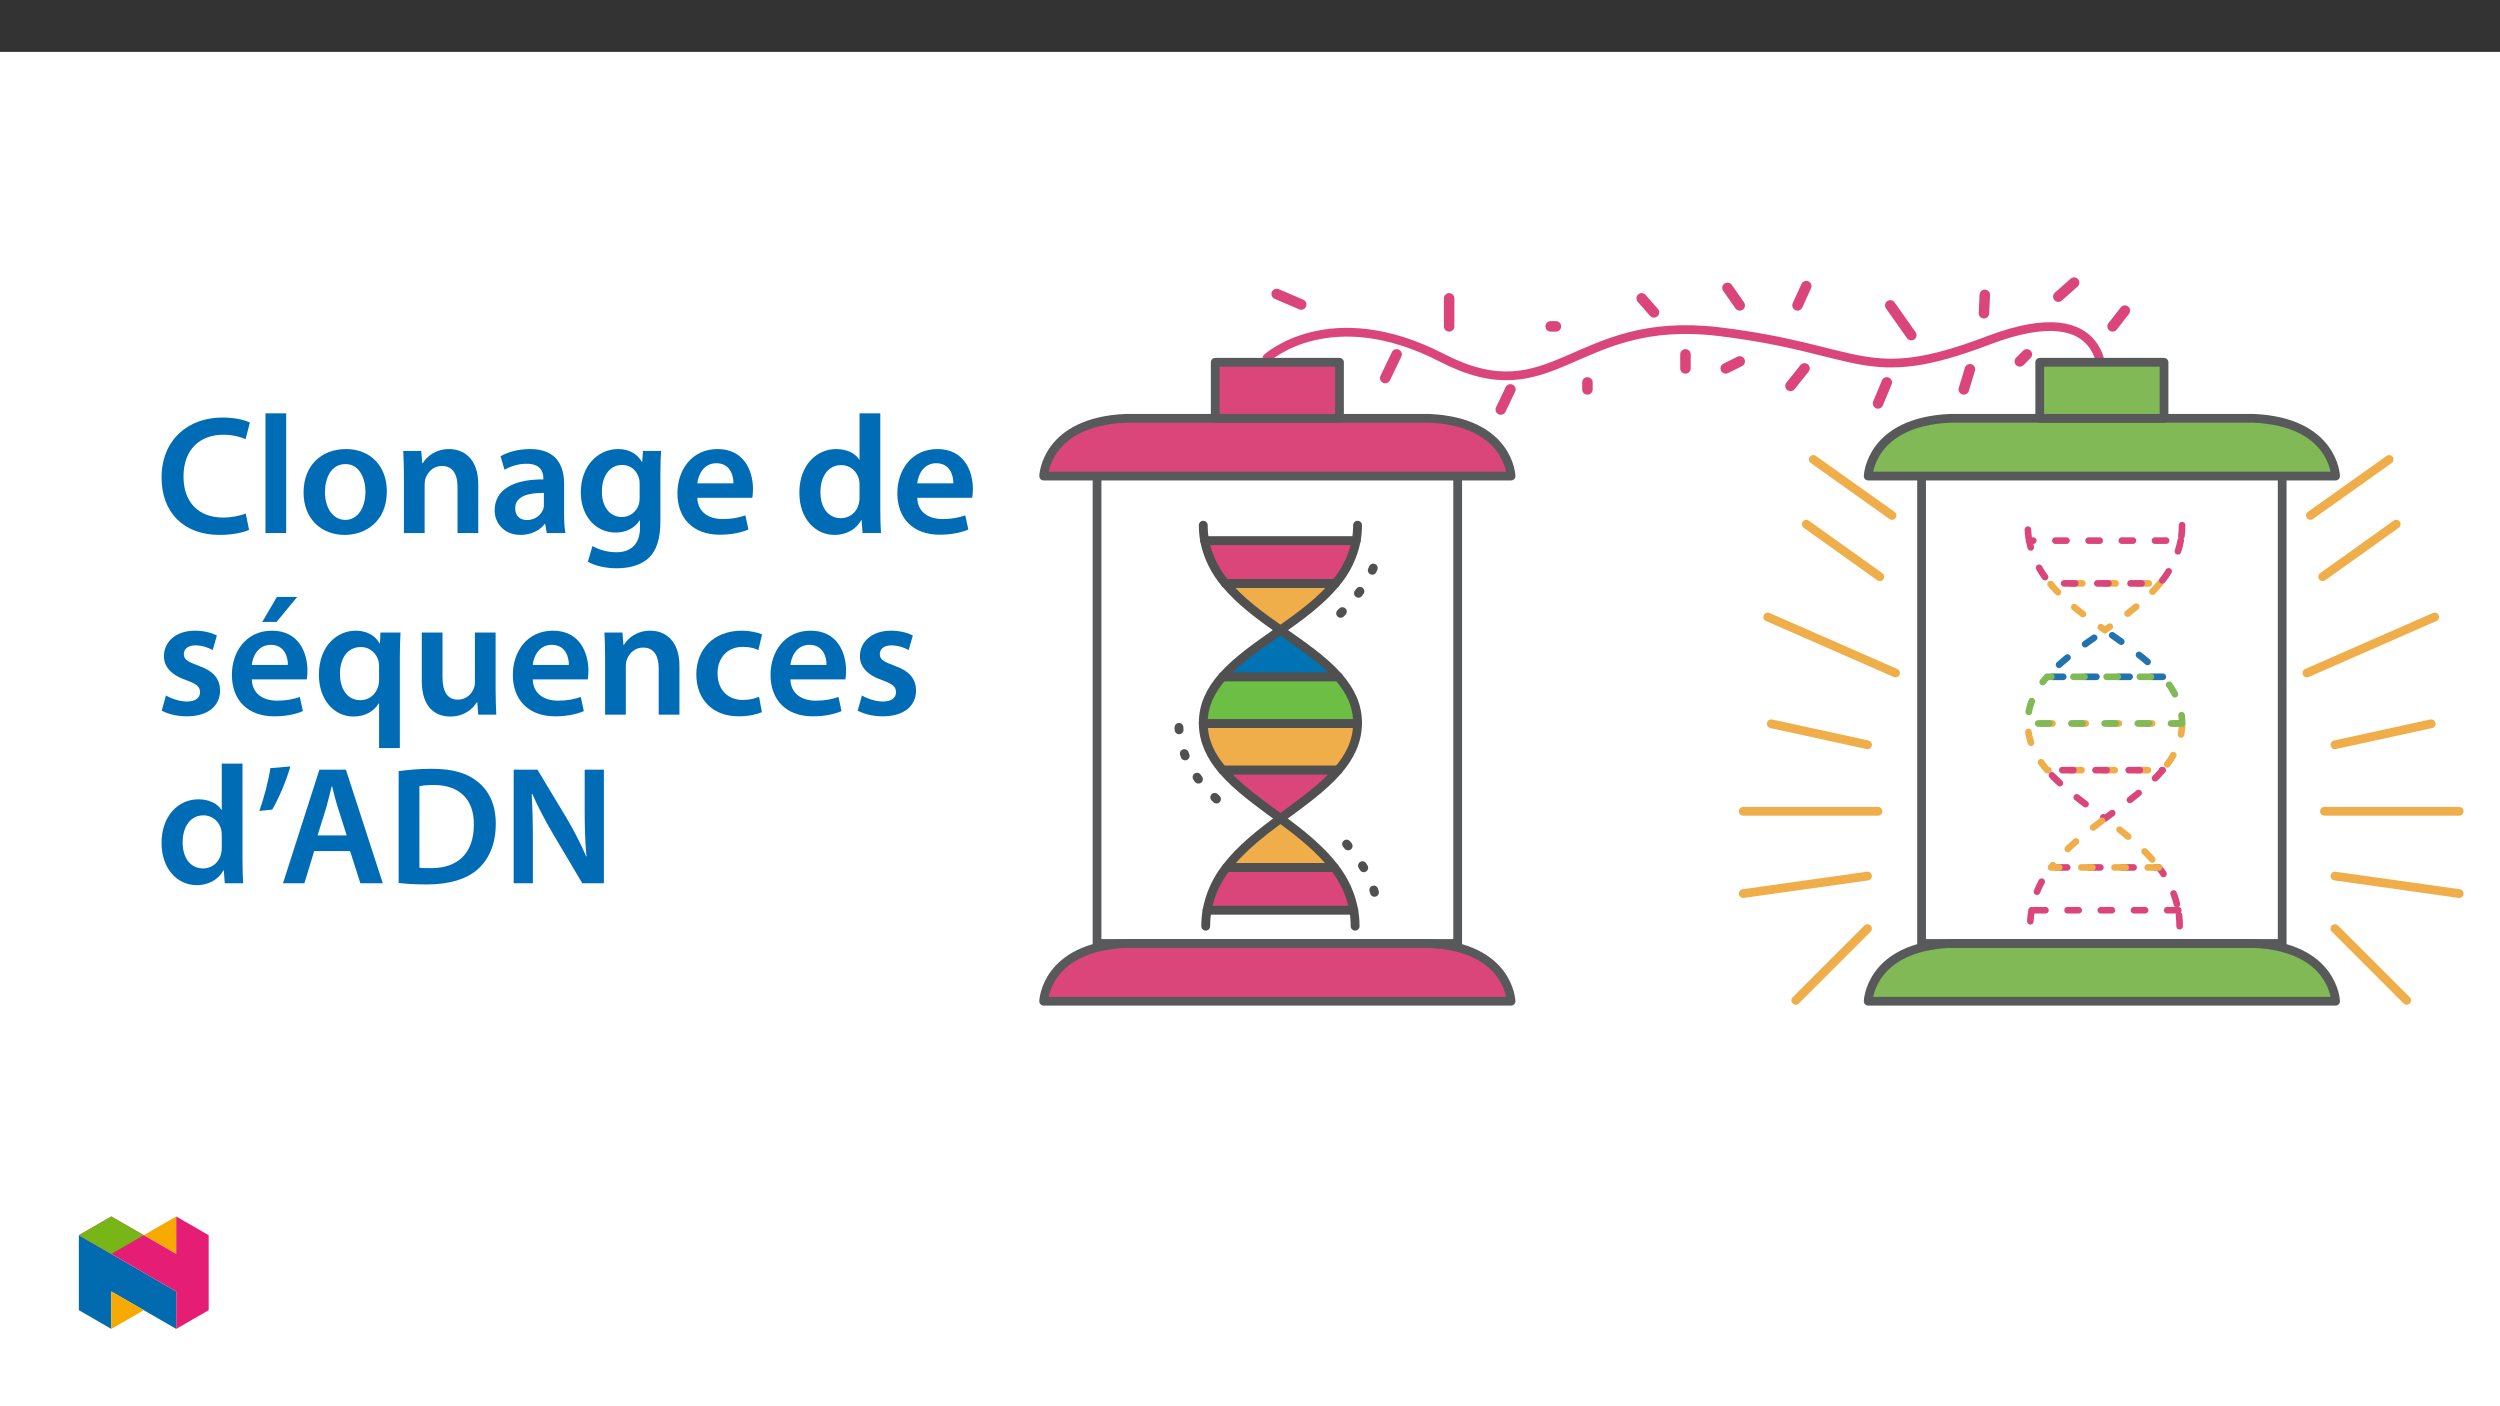
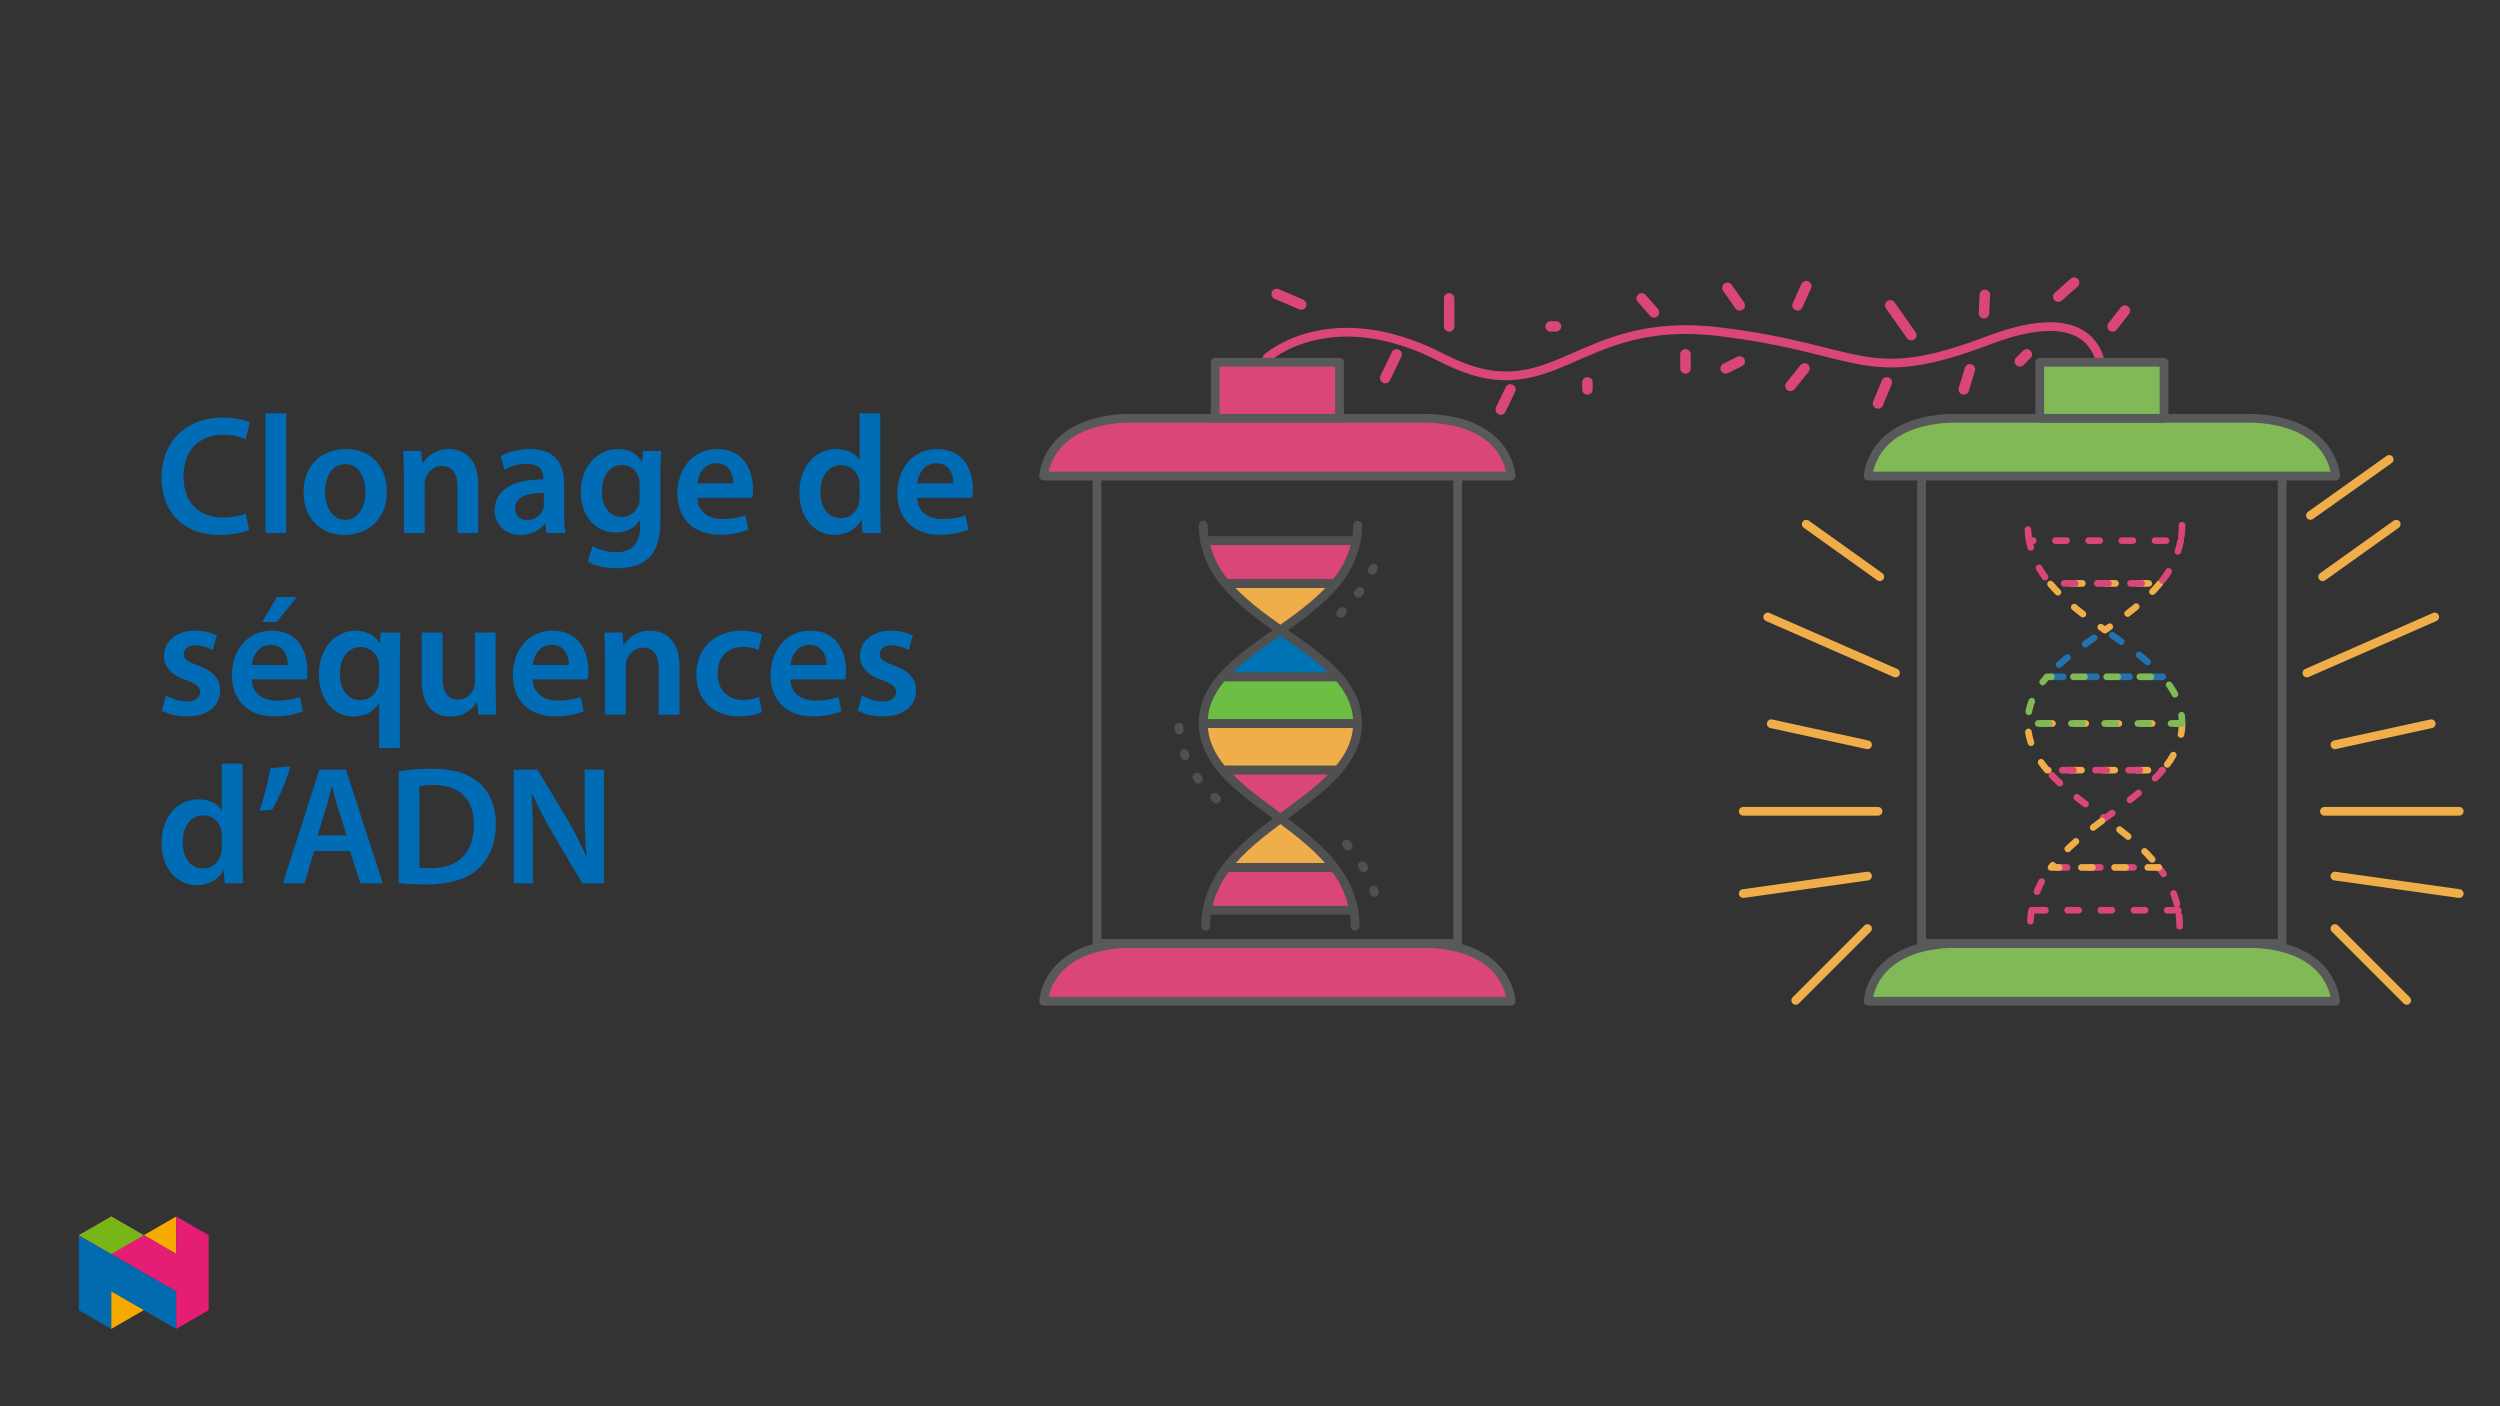
<svg xmlns="http://www.w3.org/2000/svg" xmlns:xlink="http://www.w3.org/1999/xlink" viewBox="0 0 960 540" version="1.1">
  <rect x="0" y="0" width="960" height="540" fill="#333333" stroke="none" />
  <defs>
    <g>
      <symbol overflow="visible" id="glyph0-0">
        <path style="stroke:none;" d="M 0 0 L 32.375 0 L 32.375 -45.328 L 0 -45.328 Z M 16.188 -25.578 L 5.188 -42.094 L 27.188 -42.094 Z M 18.125 -22.656 L 29.141 -39.172 L 29.141 -6.156 Z M 5.188 -3.234 L 16.188 -19.75 L 27.188 -3.234 Z M 3.234 -39.172 L 14.25 -22.656 L 3.234 -6.156 Z M 3.234 -39.172 " />
      </symbol>
      <symbol overflow="visible" id="glyph0-1">
        <path style="stroke:none;" d="M 34.578 -7.516 C 32.438 -6.609 29.078 -5.953 25.906 -5.953 C 16.25 -5.953 10.688 -12.047 10.688 -21.688 C 10.688 -32.188 17.094 -37.75 25.969 -37.75 C 29.531 -37.75 32.438 -36.969 34.516 -36.062 L 36.188 -42.406 C 34.578 -43.25 30.891 -44.359 25.641 -44.359 C 12.297 -44.359 2.266 -35.672 2.266 -21.297 C 2.266 -7.969 10.688 0.719 24.547 0.719 C 29.844 0.719 34 -0.328 35.875 -1.234 Z M 34.578 -7.516 " />
      </symbol>
      <symbol overflow="visible" id="glyph0-2">
        <path style="stroke:none;" d="M 4.281 0 L 12.234 0 L 12.234 -45.969 L 4.281 -45.969 Z M 4.281 0 " />
      </symbol>
      <symbol overflow="visible" id="glyph0-3">
        <path style="stroke:none;" d="M 18.578 -32.25 C 9.062 -32.25 2.266 -25.906 2.266 -15.547 C 2.266 -5.375 9.188 0.719 18.062 0.719 C 26.094 0.719 34.25 -4.469 34.25 -16.062 C 34.25 -25.641 27.969 -32.25 18.578 -32.25 Z M 18.391 -26.484 C 23.828 -26.484 26.031 -20.781 26.031 -15.859 C 26.031 -9.453 22.859 -5.047 18.328 -5.047 C 13.531 -5.047 10.484 -9.641 10.484 -15.734 C 10.484 -20.984 12.75 -26.484 18.391 -26.484 Z M 18.391 -26.484 " />
      </symbol>
      <symbol overflow="visible" id="glyph0-4">
        <path style="stroke:none;" d="M 4.281 0 L 12.234 0 L 12.234 -18.578 C 12.234 -19.484 12.375 -20.469 12.625 -21.109 C 13.469 -23.5 15.672 -25.766 18.844 -25.766 C 23.188 -25.766 24.859 -22.344 24.859 -17.812 L 24.859 0 L 32.828 0 L 32.828 -18.719 C 32.828 -28.688 27.125 -32.25 21.625 -32.25 C 16.375 -32.25 12.953 -29.266 11.531 -26.812 L 11.328 -26.812 L 10.938 -31.531 L 4.016 -31.531 C 4.141 -28.812 4.281 -25.766 4.281 -22.141 Z M 4.281 0 " />
      </symbol>
      <symbol overflow="visible" id="glyph0-5">
        <path style="stroke:none;" d="M 28.75 -18.906 C 28.75 -25.828 25.828 -32.25 15.734 -32.25 C 10.75 -32.25 6.672 -30.891 4.344 -29.469 L 5.891 -24.281 C 8.031 -25.641 11.266 -26.609 14.375 -26.609 C 19.938 -26.609 20.781 -23.188 20.781 -21.109 L 20.781 -20.594 C 9.125 -20.656 2.078 -16.578 2.078 -8.672 C 2.078 -3.891 5.641 0.719 11.984 0.719 C 16.125 0.719 19.422 -1.031 21.297 -3.5 L 21.5 -3.5 L 22.078 0 L 29.266 0 C 28.875 -1.938 28.75 -4.734 28.75 -7.578 Z M 20.984 -11.078 C 20.984 -10.484 20.984 -9.906 20.781 -9.328 C 20 -7.062 17.734 -4.984 14.5 -4.984 C 11.984 -4.984 9.969 -6.406 9.969 -9.516 C 9.969 -14.312 15.344 -15.469 20.984 -15.406 Z M 20.984 -11.078 " />
      </symbol>
      <symbol overflow="visible" id="glyph0-6">
        <path style="stroke:none;" d="M 32.828 -22.469 C 32.828 -26.812 32.953 -29.391 33.094 -31.531 L 26.156 -31.531 L 25.828 -27.328 L 25.703 -27.328 C 24.219 -29.922 21.438 -32.25 16.578 -32.25 C 9 -32.25 2.266 -25.969 2.266 -15.609 C 2.266 -6.672 7.828 -0.188 15.672 -0.188 C 19.875 -0.188 23.047 -2.078 24.859 -4.859 L 25 -4.859 L 25 -2.141 C 25 4.656 21.109 7.375 15.922 7.375 C 12.109 7.375 8.734 6.156 6.734 4.984 L 4.984 11 C 7.703 12.625 11.984 13.531 16 13.531 C 20.328 13.531 24.922 12.625 28.172 9.719 C 31.469 6.734 32.828 2 32.828 -4.594 Z M 24.859 -13.797 C 24.859 -12.891 24.797 -11.781 24.547 -11 C 23.641 -8.094 21.047 -6.156 18.062 -6.156 C 13.078 -6.156 10.359 -10.484 10.359 -15.859 C 10.359 -22.281 13.656 -26.156 18.125 -26.156 C 21.5 -26.156 23.766 -23.953 24.609 -21.047 C 24.797 -20.391 24.859 -19.688 24.859 -18.906 Z M 24.859 -13.797 " />
      </symbol>
      <symbol overflow="visible" id="glyph0-7">
        <path style="stroke:none;" d="M 31.016 -13.531 C 31.141 -14.25 31.281 -15.406 31.281 -16.906 C 31.281 -23.828 27.906 -32.25 17.672 -32.25 C 7.578 -32.25 2.266 -24.016 2.266 -15.281 C 2.266 -5.641 8.281 0.641 18.516 0.641 C 23.047 0.641 26.812 -0.188 29.531 -1.359 L 28.359 -6.797 C 25.906 -5.953 23.312 -5.375 19.625 -5.375 C 14.5 -5.375 10.094 -7.828 9.906 -13.531 Z M 9.906 -19.094 C 10.234 -22.344 12.297 -26.812 17.219 -26.812 C 22.531 -26.812 23.828 -22.016 23.766 -19.094 Z M 9.906 -19.094 " />
      </symbol>
      <symbol overflow="visible" id="glyph0-8">
        <path style="stroke:none;" d="M 25.375 -45.969 L 25.375 -28.172 L 25.25 -28.172 C 23.828 -30.5 20.719 -32.25 16.375 -32.25 C 8.812 -32.25 2.203 -25.969 2.266 -15.406 C 2.266 -5.703 8.219 0.719 15.797 0.719 C 20.328 0.719 24.156 -1.484 26.031 -4.984 L 26.156 -4.984 L 26.547 0 L 33.609 0 C 33.469 -2.141 33.344 -5.641 33.344 -8.875 L 33.344 -45.969 Z M 25.375 -13.656 C 25.375 -12.828 25.312 -12.047 25.125 -11.328 C 24.344 -7.906 21.5 -5.703 18.266 -5.703 C 13.203 -5.703 10.359 -9.906 10.359 -15.734 C 10.359 -21.562 13.203 -26.094 18.328 -26.094 C 21.953 -26.094 24.469 -23.562 25.188 -20.531 C 25.312 -19.875 25.375 -19.031 25.375 -18.391 Z M 25.375 -13.656 " />
      </symbol>
      <symbol overflow="visible" id="glyph0-9">
        <path style="stroke:none;" d="M 2.328 -1.547 C 4.656 -0.266 8.094 0.641 11.906 0.641 C 20.266 0.641 24.734 -3.5 24.734 -9.266 C 24.672 -13.922 22.078 -16.828 16.312 -18.844 C 12.297 -20.328 10.812 -21.234 10.812 -23.25 C 10.812 -25.188 12.375 -26.609 15.219 -26.609 C 18 -26.609 20.594 -25.578 21.891 -24.797 L 23.5 -30.375 C 21.625 -31.406 18.578 -32.25 15.094 -32.25 C 7.766 -32.25 3.172 -27.969 3.172 -22.406 C 3.172 -18.641 5.703 -15.281 11.844 -13.203 C 15.734 -11.781 17.031 -10.75 17.031 -8.609 C 17.031 -6.547 15.469 -5.047 11.984 -5.047 C 9.125 -5.047 5.703 -6.281 3.953 -7.375 Z M 2.328 -1.547 " />
      </symbol>
      <symbol overflow="visible" id="glyph0-10">
        <path style="stroke:none;" d="M 31.016 -13.531 C 31.141 -14.25 31.281 -15.406 31.281 -16.906 C 31.281 -23.828 27.906 -32.25 17.672 -32.25 C 7.578 -32.25 2.266 -24.016 2.266 -15.281 C 2.266 -5.641 8.281 0.641 18.516 0.641 C 23.047 0.641 26.812 -0.188 29.531 -1.359 L 28.359 -6.797 C 25.906 -5.953 23.312 -5.375 19.625 -5.375 C 14.5 -5.375 10.094 -7.828 9.906 -13.531 Z M 9.906 -19.094 C 10.234 -22.344 12.297 -26.812 17.219 -26.812 C 22.531 -26.812 23.828 -22.016 23.766 -19.094 Z M 19.547 -45.203 L 13.922 -35.609 L 19.422 -35.609 L 27.328 -45.203 Z M 19.547 -45.203 " />
      </symbol>
      <symbol overflow="visible" id="glyph0-11">
        <path style="stroke:none;" d="M 25.375 12.828 L 33.344 12.828 L 33.344 -22.406 C 33.344 -25.703 33.469 -28.688 33.609 -31.531 L 25.906 -31.531 L 25.703 -27.328 L 25.578 -27.391 C 23.891 -30.297 20.781 -32.25 16.375 -32.25 C 9.641 -32.25 2.266 -26.812 2.266 -15.281 C 2.266 -5.438 8.359 0.719 15.469 0.719 C 20.078 0.719 23.375 -1.297 25.25 -4.344 L 25.375 -4.344 Z M 25.375 -13.281 C 25.375 -12.5 25.25 -11.531 25 -10.812 C 24.094 -7.641 21.438 -5.562 18.188 -5.562 C 13.141 -5.562 10.359 -9.906 10.359 -15.672 C 10.359 -21.625 13.203 -25.969 18.391 -25.969 C 21.953 -25.969 24.469 -23.438 25.188 -20.469 C 25.312 -19.875 25.375 -19.172 25.375 -18.516 Z M 25.375 -13.281 " />
      </symbol>
      <symbol overflow="visible" id="glyph0-12">
        <path style="stroke:none;" d="M 32.5 -31.531 L 24.547 -31.531 L 24.547 -12.5 C 24.547 -11.594 24.406 -10.688 24.094 -10.031 C 23.312 -7.969 21.234 -5.766 18 -5.766 C 13.797 -5.766 12.109 -9.125 12.109 -14.375 L 12.109 -31.531 L 4.141 -31.531 L 4.141 -13.016 C 4.141 -2.719 9.391 0.719 15.094 0.719 C 20.781 0.719 23.891 -2.531 25.25 -4.734 L 25.453 -4.734 L 25.828 0 L 32.766 0 C 32.641 -2.594 32.5 -5.703 32.5 -9.453 Z M 32.5 -31.531 " />
      </symbol>
      <symbol overflow="visible" id="glyph0-13">
        <path style="stroke:none;" d="M 26.359 -6.859 C 24.797 -6.219 22.797 -5.641 20.078 -5.641 C 14.641 -5.641 10.422 -9.328 10.422 -15.797 C 10.359 -21.562 13.984 -26.031 20.078 -26.031 C 22.922 -26.031 24.797 -25.453 26.094 -24.797 L 27.516 -30.828 C 25.703 -31.594 22.734 -32.25 19.812 -32.25 C 8.734 -32.25 2.266 -24.922 2.266 -15.469 C 2.266 -5.703 8.672 0.641 18.516 0.641 C 22.469 0.641 25.766 -0.188 27.453 -0.969 Z M 26.359 -6.859 " />
      </symbol>
      <symbol overflow="visible" id="glyph0-14">
        <path style="stroke:none;" d="M 6.094 -44.219 C 5.312 -38.984 3.562 -32.562 1.875 -27.781 L 6.797 -28.297 C 9.188 -32.312 12.047 -38.922 13.797 -44.875 Z M 6.094 -44.219 " />
      </symbol>
      <symbol overflow="visible" id="glyph0-15">
        <path style="stroke:none;" d="M 27.125 -12.375 L 31.078 0 L 39.688 0 L 25.516 -43.641 L 15.344 -43.641 L 1.359 0 L 9.578 0 L 13.344 -12.375 Z M 14.641 -18.391 L 18 -29.141 C 18.719 -31.734 19.422 -34.766 20.078 -37.297 L 20.203 -37.297 C 20.844 -34.766 21.562 -31.797 22.406 -29.141 L 25.828 -18.391 Z M 14.641 -18.391 " />
      </symbol>
      <symbol overflow="visible" id="glyph0-16">
        <path style="stroke:none;" d="M 4.594 -0.125 C 7.25 0.188 10.75 0.453 15.344 0.453 C 23.828 0.453 30.75 -1.547 35.094 -5.5 C 39.234 -9.266 41.891 -15.016 41.891 -22.859 C 41.891 -30.234 39.297 -35.484 35.031 -38.922 C 31.016 -42.281 25.453 -43.969 17.281 -43.969 C 12.562 -43.969 8.156 -43.578 4.594 -43.062 Z M 12.562 -37.297 C 13.734 -37.562 15.469 -37.75 18 -37.75 C 27.969 -37.75 33.547 -32.188 33.469 -22.594 C 33.469 -11.531 27.328 -5.766 16.969 -5.828 C 15.344 -5.828 13.656 -5.828 12.562 -6.016 Z M 12.562 -37.297 " />
      </symbol>
      <symbol overflow="visible" id="glyph0-17">
        <path style="stroke:none;" d="M 11.906 0 L 11.906 -15.609 C 11.906 -22.797 11.781 -28.562 11.453 -34.188 L 11.719 -34.25 C 13.859 -29.328 16.703 -24.016 19.484 -19.234 L 30.891 0 L 39.172 0 L 39.172 -43.641 L 31.797 -43.641 L 31.797 -28.422 C 31.797 -21.75 31.922 -16.125 32.5 -10.297 L 32.375 -10.297 C 30.375 -15.016 27.781 -20.078 24.922 -24.922 L 13.656 -43.641 L 4.531 -43.641 L 4.531 0 Z M 11.906 0 " />
      </symbol>
    </g>
    <clipPath id="clip1">
      <path d="M 399.086 360 L 582 360 L 582 386.152 L 399.086 386.152 Z M 399.086 360 " />
    </clipPath>
    <clipPath id="clip2">
      <path d="M 715 360 L 899 360 L 899 386.152 L 715 386.152 Z M 715 360 " />
    </clipPath>
    <clipPath id="clip3">
      <path d="M 890 309 L 946.02 309 L 946.02 314 L 890 314 Z M 890 309 " />
    </clipPath>
    <clipPath id="clip4">
      <path d="M 894 334 L 946.02 334 L 946.02 345 L 894 345 Z M 894 334 " />
    </clipPath>
    <clipPath id="clip5">
      <path d="M 399.086 158 L 582 158 L 582 185 L 399.086 185 Z M 399.086 158 " />
    </clipPath>
    <clipPath id="clip6">
      <path d="M 788 106.512 L 799 106.512 L 799 116 L 788 116 Z M 788 106.512 " />
    </clipPath>
    <clipPath id="clip7">
      <path d="M 30.277 474 L 68 474 L 68 510.301 L 30.277 510.301 Z M 30.277 474 " />
    </clipPath>
    <clipPath id="clip8">
      <path d="M 42 495 L 56 495 L 56 510.301 L 42 510.301 Z M 42 495 " />
    </clipPath>
    <clipPath id="clip9">
      <path d="M 55 467.125 L 68 467.125 L 68 482 L 55 482 Z M 55 467.125 " />
    </clipPath>
    <clipPath id="clip10">
      <path d="M 30.277 467.125 L 80.133 467.125 L 80.133 510.301 L 30.277 510.301 Z M 30.277 467.125 " />
    </clipPath>
    <clipPath id="clip11">
      <path d="M 30.277 467.125 L 56 467.125 L 56 482 L 30.277 482 Z M 30.277 467.125 " />
    </clipPath>
  </defs>
  <g id="surface1">
-     <path style=" stroke:none;fill-rule:nonzero;fill:rgb(100%,100%,100%);fill-opacity:1;" d="M 0 559.926 L 960 559.926 L 960 19.926 L 0 19.926 Z M 0 559.926 " />
    <path style=" stroke:none;fill-rule:nonzero;fill:rgb(85.5%,27.499%,47.8%);fill-opacity:1;" d="M 580.246 384.473 C 580.246 384.473 579.574 363.633 548.652 362.289 L 432.359 362.289 C 401.438 363.633 400.766 384.473 400.766 384.473 Z M 580.246 384.473 " />
    <g clip-path="url(#clip1)" clip-rule="nonzero">
      <path style="fill:none;stroke-width:3.954;stroke-linecap:round;stroke-linejoin:round;stroke:rgb(34.499%,34.9%,35.699%);stroke-opacity:1;stroke-miterlimit:4;" d="M -0.001 0.001 C -0.001 0.001 -0.792 24.518 -37.171 26.099 L -173.986 26.099 C -210.364 24.518 -211.155 0.001 -211.155 0.001 Z M -0.001 0.001 " transform="matrix(0.85,0,0,-0.85,580.247,384.473)" />
    </g>
    <path style="fill:none;stroke-width:3.954;stroke-linecap:butt;stroke-linejoin:miter;stroke:rgb(34.499%,34.9%,35.699%);stroke-opacity:1;stroke-miterlimit:10;" d="M 26.096 246.348 L 189.014 246.348 L 189.014 28.076 L 26.096 28.076 Z M 26.096 246.348 " transform="matrix(0.85,0,0,-0.85,399.084,386.154)" />
    <path style=" stroke:none;fill-rule:nonzero;fill:rgb(50.2%,72.499%,33.699%);fill-opacity:1;" d="M 896.863 384.473 C 896.863 384.473 896.191 363.633 865.27 362.289 L 748.977 362.289 C 718.055 363.633 717.383 384.473 717.383 384.473 Z M 896.863 384.473 " />
    <g clip-path="url(#clip2)" clip-rule="nonzero">
      <path style="fill:none;stroke-width:3.954;stroke-linecap:round;stroke-linejoin:round;stroke:rgb(34.499%,34.9%,35.699%);stroke-opacity:1;stroke-miterlimit:4;" d="M -0.001 0.001 C -0.001 0.001 -0.791 24.518 -37.17 26.099 L -173.985 26.099 C -210.364 24.518 -211.154 0.001 -211.154 0.001 Z M -0.001 0.001 " transform="matrix(0.85,0,0,-0.85,896.864,384.473)" />
    </g>
    <path style="fill:none;stroke-width:3.954;stroke-linecap:butt;stroke-linejoin:miter;stroke:rgb(34.499%,34.9%,35.699%);stroke-opacity:1;stroke-miterlimit:10;" d="M 398.587 246.348 L 561.5 246.348 L 561.5 28.076 L 398.587 28.076 Z M 398.587 246.348 " transform="matrix(0.85,0,0,-0.85,399.084,386.154)" />
-     <path style="fill:none;stroke-width:3.954;stroke-linecap:round;stroke-linejoin:round;stroke:rgb(93.7%,68.199%,28.6%);stroke-opacity:1;stroke-miterlimit:4;" d="M -0.001 -0.002 L -35.589 25.306 " transform="matrix(0.85,0,0,-0.85,726.54,197.932)" />
    <path style="fill:none;stroke-width:3.954;stroke-linecap:round;stroke-linejoin:round;stroke:rgb(93.7%,68.199%,28.6%);stroke-opacity:1;stroke-miterlimit:4;" d="M 0.002 -0.001 L -33.215 23.726 " transform="matrix(0.85,0,0,-0.85,721.835,221.46)" />
    <path style="fill:none;stroke-width:3.954;stroke-linecap:round;stroke-linejoin:round;stroke:rgb(93.7%,68.199%,28.6%);stroke-opacity:1;stroke-miterlimit:4;" d="M -0.002 0.002 L -57.731 25.306 " transform="matrix(0.85,0,0,-0.85,727.884,258.432)" />
    <path style="fill:none;stroke-width:3.954;stroke-linecap:round;stroke-linejoin:round;stroke:rgb(93.7%,68.199%,28.6%);stroke-opacity:1;stroke-miterlimit:4;" d="M -0 0.002 L -43.497 9.491 " transform="matrix(0.85,0,0,-0.85,717.129,285.993)" />
    <path style="fill:none;stroke-width:3.954;stroke-linecap:round;stroke-linejoin:round;stroke:rgb(93.7%,68.199%,28.6%);stroke-opacity:1;stroke-miterlimit:4;" d="M 0.002 -0.002 L -60.894 -0.002 " transform="matrix(0.85,0,0,-0.85,721.162,311.538)" />
    <path style="fill:none;stroke-width:3.954;stroke-linecap:round;stroke-linejoin:round;stroke:rgb(93.7%,68.199%,28.6%);stroke-opacity:1;stroke-miterlimit:4;" d="M -0 -0 L -56.149 -7.909 " transform="matrix(0.85,0,0,-0.85,717.129,336.41)" />
    <path style="fill:none;stroke-width:3.954;stroke-linecap:round;stroke-linejoin:round;stroke:rgb(93.7%,68.199%,28.6%);stroke-opacity:1;stroke-miterlimit:4;" d="M -0 -0.002 L -32.426 -32.424 " transform="matrix(0.85,0,0,-0.85,717.129,356.577)" />
    <path style="fill:none;stroke-width:3.954;stroke-linecap:round;stroke-linejoin:round;stroke:rgb(93.7%,68.199%,28.6%);stroke-opacity:1;stroke-miterlimit:4;" d="M -0.002 -0.002 L 35.586 25.306 " transform="matrix(0.85,0,0,-0.85,887.201,197.932)" />
    <path style="fill:none;stroke-width:3.954;stroke-linecap:round;stroke-linejoin:round;stroke:rgb(93.7%,68.199%,28.6%);stroke-opacity:1;stroke-miterlimit:4;" d="M 0 -0.001 L 33.217 23.726 " transform="matrix(0.85,0,0,-0.85,891.906,221.46)" />
    <path style="fill:none;stroke-width:3.954;stroke-linecap:round;stroke-linejoin:round;stroke:rgb(93.7%,68.199%,28.6%);stroke-opacity:1;stroke-miterlimit:4;" d="M -0.001 0.002 L 57.733 25.306 " transform="matrix(0.85,0,0,-0.85,885.856,258.432)" />
    <path style="fill:none;stroke-width:3.954;stroke-linecap:round;stroke-linejoin:round;stroke:rgb(93.7%,68.199%,28.6%);stroke-opacity:1;stroke-miterlimit:4;" d="M 0.002 0.002 L 43.499 9.491 " transform="matrix(0.85,0,0,-0.85,896.612,285.993)" />
    <g clip-path="url(#clip3)" clip-rule="nonzero">
      <path style="fill:none;stroke-width:3.954;stroke-linecap:round;stroke-linejoin:round;stroke:rgb(93.7%,68.199%,28.6%);stroke-opacity:1;stroke-miterlimit:4;" d="M -0 -0.002 L 60.896 -0.002 " transform="matrix(0.85,0,0,-0.85,892.578,311.538)" />
    </g>
    <g clip-path="url(#clip4)" clip-rule="nonzero">
      <path style="fill:none;stroke-width:3.954;stroke-linecap:round;stroke-linejoin:round;stroke:rgb(93.7%,68.199%,28.6%);stroke-opacity:1;stroke-miterlimit:4;" d="M 0.002 -0 L 56.151 -7.909 " transform="matrix(0.85,0,0,-0.85,896.612,336.41)" />
    </g>
    <path style="fill:none;stroke-width:3.954;stroke-linecap:round;stroke-linejoin:round;stroke:rgb(93.7%,68.199%,28.6%);stroke-opacity:1;stroke-miterlimit:4;" d="M 0.002 -0.002 L 32.424 -32.424 " transform="matrix(0.85,0,0,-0.85,896.612,356.577)" />
    <path style="fill:none;stroke-width:3.954;stroke-linecap:round;stroke-linejoin:round;stroke:rgb(85.5%,27.499%,47.8%);stroke-opacity:1;stroke-miterlimit:4;" d="M -0.002 -0.002 C -0.002 -0.002 28.472 26.096 79.083 -0.002 C 129.699 -26.096 138.399 19.773 204.038 11.864 C 269.681 3.955 269.681 -13.444 325.83 7.907 C 381.979 29.263 377.236 -11.073 377.236 -11.073 " transform="matrix(0.85,0,0,-0.85,486.556,137.432)" />
    <path style=" stroke:none;fill-rule:nonzero;fill:rgb(85.5%,27.499%,47.8%);fill-opacity:1;" d="M 580.246 182.809 C 580.246 182.809 579.574 161.969 548.652 160.625 L 432.359 160.625 C 401.438 161.969 400.766 182.809 400.766 182.809 Z M 580.246 182.809 " />
    <g clip-path="url(#clip5)" clip-rule="nonzero">
      <path style="fill:none;stroke-width:3.954;stroke-linecap:round;stroke-linejoin:round;stroke:rgb(34.499%,34.9%,35.699%);stroke-opacity:1;stroke-miterlimit:4;" d="M -0.001 -0.002 C -0.001 -0.002 -0.792 24.515 -37.171 26.096 L -173.986 26.096 C -210.364 24.515 -211.155 -0.002 -211.155 -0.002 Z M -0.001 -0.002 " transform="matrix(0.85,0,0,-0.85,580.247,182.807)" />
    </g>
    <path style="fill-rule:nonzero;fill:rgb(50.2%,72.499%,33.699%);fill-opacity:1;stroke-width:3.954;stroke-linecap:round;stroke-linejoin:round;stroke:rgb(34.499%,34.9%,35.699%);stroke-opacity:1;stroke-miterlimit:4;" d="M -0.001 -0.002 C -0.001 -0.002 -0.791 24.515 -37.17 26.096 L -173.985 26.096 C -210.364 24.515 -211.154 -0.002 -211.154 -0.002 Z M -0.001 -0.002 " transform="matrix(0.85,0,0,-0.85,896.864,182.807)" />
    <path style="fill:none;stroke-width:4.745;stroke-linecap:round;stroke-linejoin:round;stroke:rgb(85.5%,27.499%,47.8%);stroke-opacity:1;stroke-miterlimit:4;" d="M -0.001 -0 L -11.072 4.747 " transform="matrix(0.85,0,0,-0.85,499.665,116.929)" />
    <path style="fill:none;stroke-width:4.745;stroke-linecap:round;stroke-linejoin:round;stroke:rgb(85.5%,27.499%,47.8%);stroke-opacity:1;stroke-miterlimit:4;" d="M -0.001 0.002 L -5.143 -10.678 " transform="matrix(0.85,0,0,-0.85,536.301,136.088)" />
    <path style="fill:none;stroke-width:4.745;stroke-linecap:round;stroke-linejoin:round;stroke:rgb(85.5%,27.499%,47.8%);stroke-opacity:1;stroke-miterlimit:4;" d="M 0 0.001 L -4.352 -9.094 " transform="matrix(0.85,0,0,-0.85,579.996,149.532)" />
    <path style="fill:none;stroke-width:4.745;stroke-linecap:round;stroke-linejoin:round;stroke:rgb(85.5%,27.499%,47.8%);stroke-opacity:1;stroke-miterlimit:4;" d="M 0.001 0 L 0.001 12.652 " transform="matrix(0.85,0,0,-0.85,556.468,125.332)" />
    <path style="fill:none;stroke-width:4.745;stroke-linecap:round;stroke-linejoin:round;stroke:rgb(85.5%,27.499%,47.8%);stroke-opacity:1;stroke-miterlimit:4;" d="M -0.001 0 L -2.372 0 " transform="matrix(0.85,0,0,-0.85,597.473,125.332)" />
    <path style="fill:none;stroke-width:4.745;stroke-linecap:round;stroke-linejoin:round;stroke:rgb(85.5%,27.499%,47.8%);stroke-opacity:1;stroke-miterlimit:4;" d="M 0.001 -0.001 L 0.001 -3.162 " transform="matrix(0.85,0,0,-0.85,609.573,146.843)" />
    <path style="fill:none;stroke-width:4.745;stroke-linecap:round;stroke-linejoin:round;stroke:rgb(85.5%,27.499%,47.8%);stroke-opacity:1;stroke-miterlimit:4;" d="M 0.001 0.002 L 0.001 -6.326 " transform="matrix(0.85,0,0,-0.85,647.218,136.088)" />
    <path style="fill:none;stroke-width:4.745;stroke-linecap:round;stroke-linejoin:round;stroke:rgb(85.5%,27.499%,47.8%);stroke-opacity:1;stroke-miterlimit:4;" d="M -0.001 0.001 L -5.534 6.325 " transform="matrix(0.85,0,0,-0.85,635.118,119.954)" />
    <path style="fill:none;stroke-width:4.745;stroke-linecap:round;stroke-linejoin:round;stroke:rgb(85.5%,27.499%,47.8%);stroke-opacity:1;stroke-miterlimit:4;" d="M 0 0 L 5.533 -7.909 " transform="matrix(0.85,0,0,-0.85,663.351,110.543)" />
    <path style="fill:none;stroke-width:4.745;stroke-linecap:round;stroke-linejoin:round;stroke:rgb(85.5%,27.499%,47.8%);stroke-opacity:1;stroke-miterlimit:4;" d="M -0.002 -0.001 L -6.325 -3.163 " transform="matrix(0.85,0,0,-0.85,668.056,138.777)" />
    <path style="fill:none;stroke-width:4.745;stroke-linecap:round;stroke-linejoin:round;stroke:rgb(85.5%,27.499%,47.8%);stroke-opacity:1;stroke-miterlimit:4;" d="M 0.001 0 L -6.327 -7.909 " transform="matrix(0.85,0,0,-0.85,692.929,141.465)" />
    <path style="fill:none;stroke-width:4.745;stroke-linecap:round;stroke-linejoin:round;stroke:rgb(85.5%,27.499%,47.8%);stroke-opacity:1;stroke-miterlimit:4;" d="M 0 -0 L -3.952 -8.7 " transform="matrix(0.85,0,0,-0.85,693.601,109.871)" />
    <path style="fill:none;stroke-width:4.745;stroke-linecap:round;stroke-linejoin:round;stroke:rgb(85.5%,27.499%,47.8%);stroke-opacity:1;stroke-miterlimit:4;" d="M -0.001 -0 L 9.489 -13.442 " transform="matrix(0.85,0,0,-0.85,725.868,117.266)" />
    <path style="fill:none;stroke-width:4.745;stroke-linecap:round;stroke-linejoin:round;stroke:rgb(85.5%,27.499%,47.8%);stroke-opacity:1;stroke-miterlimit:4;" d="M 0 -0.001 L -3.952 -9.49 " transform="matrix(0.85,0,0,-0.85,724.523,146.843)" />
    <path style="fill:none;stroke-width:4.745;stroke-linecap:round;stroke-linejoin:round;stroke:rgb(85.5%,27.499%,47.8%);stroke-opacity:1;stroke-miterlimit:4;" d="M -0.001 0.001 L -2.767 -9.094 " transform="matrix(0.85,0,0,-0.85,756.454,141.801)" />
    <path style="fill:none;stroke-width:4.745;stroke-linecap:round;stroke-linejoin:round;stroke:rgb(85.5%,27.499%,47.8%);stroke-opacity:1;stroke-miterlimit:4;" d="M 0.001 0.002 L -0.394 -8.302 " transform="matrix(0.85,0,0,-0.85,762.167,113.232)" />
    <path style="fill:none;stroke-width:4.745;stroke-linecap:round;stroke-linejoin:round;stroke:rgb(85.5%,27.499%,47.8%);stroke-opacity:1;stroke-miterlimit:4;" d="M 0 0.002 L -3.162 -3.164 " transform="matrix(0.85,0,0,-0.85,778.301,136.088)" />
    <g clip-path="url(#clip6)" clip-rule="nonzero">
      <path style="fill:none;stroke-width:4.745;stroke-linecap:round;stroke-linejoin:round;stroke:rgb(85.5%,27.499%,47.8%);stroke-opacity:1;stroke-miterlimit:4;" d="M 0.002 -0.001 L -7.116 -6.329 " transform="matrix(0.85,0,0,-0.85,796.451,108.526)" />
    </g>
    <path style="fill:none;stroke-width:4.745;stroke-linecap:round;stroke-linejoin:round;stroke:rgb(85.5%,27.499%,47.8%);stroke-opacity:1;stroke-miterlimit:4;" d="M -0 0.001 L -5.538 -7.117 " transform="matrix(0.85,0,0,-0.85,815.946,119.282)" />
    <path style="fill:none;stroke-width:4;stroke-linecap:round;stroke-linejoin:round;stroke:rgb(31.4%,31.4%,31.4%);stroke-opacity:1;stroke-dasharray:1.104,11.038;stroke-miterlimit:4;" d="M -0.002 -0 C -9.689 9.145 -16.877 19.77 -17.015 34.035 " transform="matrix(0.85,0,0,-0.85,467.134,306.836)" />
    <path style="fill:none;stroke-width:4;stroke-linecap:round;stroke-linejoin:round;stroke:rgb(31.4%,31.4%,31.4%);stroke-opacity:1;stroke-dasharray:1.104,11.038;stroke-miterlimit:4;" d="M -0.002 0.001 C 5.977 -6.837 10.83 -14.677 13.238 -23.951 " transform="matrix(0.85,0,0,-0.85,517.088,324.118)" />
    <path style="fill:none;stroke-width:4;stroke-linecap:round;stroke-linejoin:round;stroke:rgb(31.4%,31.4%,31.4%);stroke-opacity:1;stroke-dasharray:1.104,11.038;stroke-miterlimit:4;" d="M 0 -0.002 C -4.131 -9.629 -11.098 -17.502 -18.883 -24.289 " transform="matrix(0.85,0,0,-0.85,527.336,218.135)" />
    <path style="fill:none;stroke-width:4;stroke-linecap:round;stroke-linejoin:round;stroke:rgb(31.4%,31.4%,31.4%);stroke-opacity:1;stroke-miterlimit:4;" d="M -0.001 0 C 0.003 -2.334 -0.203 -4.669 -0.617 -6.966 " transform="matrix(0.85,0,0,-0.85,521.302,201.676)" />
    <path style="fill-rule:nonzero;fill:rgb(93.7%,68.199%,28.6%);fill-opacity:1;stroke-width:4;stroke-linecap:round;stroke-linejoin:round;stroke:rgb(31.4%,31.4%,31.4%);stroke-opacity:1;stroke-miterlimit:4;" d="M -0.001 0.002 C -0.075 -8.114 -3.494 -14.925 -8.77 -21.087 L -60.934 -21.087 C -66.21 -14.925 -69.624 -8.114 -69.707 0.002 Z M -0.001 0.002 " transform="matrix(0.85,0,0,-0.85,521.302,277.818)" />
    <path style="fill:none;stroke-width:4;stroke-linecap:round;stroke-linejoin:round;stroke:rgb(31.4%,31.4%,31.4%);stroke-opacity:1;stroke-miterlimit:4;" d="M -0.001 -0.002 C 0.003 2.415 -0.204 4.823 -0.617 7.204 " transform="matrix(0.85,0,0,-0.85,520.361,355.654)" />
    <path style="fill-rule:nonzero;fill:rgb(93.7%,68.199%,28.6%);fill-opacity:1;stroke-width:4;stroke-linecap:round;stroke-linejoin:round;stroke:rgb(31.4%,31.4%,31.4%);stroke-opacity:1;stroke-miterlimit:4;" d="M -0.001 -0.002 C -6.614 -8.035 -15.723 -14.703 -24.822 -21.114 C -33.931 -14.703 -43.039 -8.035 -49.652 -0.002 Z M -0.001 -0.002 " transform="matrix(0.85,0,0,-0.85,512.779,224.03)" />
    <path style="fill-rule:nonzero;fill:rgb(85.5%,27.499%,47.8%);fill-opacity:1;stroke-width:4;stroke-linecap:round;stroke-linejoin:round;stroke:rgb(31.4%,31.4%,31.4%);stroke-opacity:1;stroke-miterlimit:4;" d="M -0.002 -0 C -1.399 -7.151 -4.648 -13.819 -9.414 -19.334 L -59.064 -19.334 C -63.83 -13.819 -67.07 -7.151 -68.476 -0 Z M -0.002 -0 " transform="matrix(0.85,0,0,-0.85,520.779,207.598)" />
    <path style="fill:none;stroke-width:4;stroke-linecap:round;stroke-linejoin:round;stroke:rgb(31.4%,31.4%,31.4%);stroke-opacity:1;stroke-miterlimit:4;" d="M -0.001 -0 C -0.415 2.298 -0.617 4.632 -0.617 6.967 " transform="matrix(0.85,0,0,-0.85,462.575,207.598)" />
    <path style=" stroke:none;fill-rule:nonzero;fill:rgb(42.4%,74.5%,27.1%);fill-opacity:1;" d="M 521.301 277.816 L 462.051 277.816 C 461.992 270.855 464.891 265.082 469.438 259.887 L 513.918 259.887 C 518.461 265.082 521.363 270.855 521.301 277.816 " />
    <path style="fill:none;stroke-width:4;stroke-linecap:round;stroke-linejoin:round;stroke:rgb(31.4%,31.4%,31.4%);stroke-opacity:1;stroke-miterlimit:4;" d="M -0.001 0.002 L -69.707 0.002 C -69.776 8.191 -66.366 14.984 -61.017 21.096 L -8.687 21.096 C -3.342 14.984 0.072 8.191 -0.001 0.002 Z M -0.001 0.002 " transform="matrix(0.85,0,0,-0.85,521.302,277.818)" />
    <path style="fill-rule:nonzero;fill:rgb(85.5%,27.499%,47.8%);fill-opacity:1;stroke-width:4;stroke-linecap:round;stroke-linejoin:round;stroke:rgb(31.4%,31.4%,31.4%);stroke-opacity:1;stroke-miterlimit:4;" d="M 0.002 0.001 C -6.703 -7.853 -16.418 -14.673 -26.078 -21.842 C -35.733 -14.682 -45.449 -7.858 -52.163 0.001 Z M 0.002 0.001 " transform="matrix(0.85,0,0,-0.85,513.846,295.743)" />
    <path style=" stroke:none;fill-rule:nonzero;fill:rgb(85.5%,27.499%,47.8%);fill-opacity:1;" d="M 519.836 349.531 L 463.516 349.531 C 464.625 343.527 467.188 337.887 470.973 333.098 L 512.375 333.098 C 516.168 337.883 518.73 343.527 519.836 349.531 " />
    <path style="fill:none;stroke-width:4;stroke-linecap:round;stroke-linejoin:round;stroke:rgb(31.4%,31.4%,31.4%);stroke-opacity:1;stroke-miterlimit:4;" d="M -0.002 -0 L -66.261 -0 C -64.956 7.063 -61.941 13.699 -57.488 19.333 L -8.779 19.333 C -4.317 13.704 -1.302 7.063 -0.002 -0 Z M -0.002 -0 " transform="matrix(0.85,0,0,-0.85,519.838,349.531)" />
    <path style="fill:none;stroke-width:4;stroke-linecap:round;stroke-linejoin:round;stroke:rgb(31.4%,31.4%,31.4%);stroke-opacity:1;stroke-miterlimit:4;" d="M -0.002 -0 C -0.416 -2.381 -0.618 -4.789 -0.614 -7.206 " transform="matrix(0.85,0,0,-0.85,463.518,349.531)" />
    <path style=" stroke:none;fill-rule:nonzero;fill:rgb(93.7%,68.199%,28.6%);fill-opacity:1;" d="M 512.375 333.098 L 470.973 333.098 C 476.43 325.938 484.035 319.992 491.68 314.309 C 499.324 319.992 506.926 325.938 512.375 333.098 " />
    <path style="fill:none;stroke-width:4;stroke-linecap:round;stroke-linejoin:round;stroke:rgb(31.4%,31.4%,31.4%);stroke-opacity:1;stroke-miterlimit:4;" d="M 0.001 0.001 L -48.708 0.001 C -42.288 8.425 -33.34 15.42 -24.347 22.106 C -15.353 15.42 -6.41 8.425 0.001 0.001 Z M 0.001 0.001 " transform="matrix(0.85,0,0,-0.85,512.374,333.099)" />
    <path style=" stroke:none;fill-rule:nonzero;fill:rgb(0%,45.099%,70.999%);fill-opacity:1;" d="M 513.91 259.887 L 469.445 259.887 C 475.137 253.387 483.41 247.805 491.68 241.977 C 499.953 247.805 508.227 253.387 513.91 259.887 " />
    <path style="fill:none;stroke-width:4;stroke-linecap:round;stroke-linejoin:round;stroke:rgb(31.4%,31.4%,31.4%);stroke-opacity:1;stroke-miterlimit:4;" d="M 0.001 -0 L -52.31 -0 C -45.615 7.647 -35.881 14.214 -26.152 21.071 C -16.419 14.214 -6.685 7.647 0.001 -0 Z M 0.001 -0 " transform="matrix(0.85,0,0,-0.85,513.909,259.887)" />
    <path style="fill:none;stroke-width:3;stroke-linecap:round;stroke-linejoin:round;stroke:rgb(13.699%,44.699%,68.999%);stroke-opacity:1;stroke-dasharray:5,10;stroke-miterlimit:4;" d="M -0.002 -0 L -52.309 -0 C -45.613 7.647 -35.884 14.214 -26.151 21.071 C -16.417 14.214 -6.688 7.647 -0.002 -0 Z M -0.002 -0 " transform="matrix(0.85,0,0,-0.85,830.525,259.887)" />
    <path style="fill:none;stroke-width:3;stroke-linecap:round;stroke-linejoin:round;stroke:rgb(85.5%,27.499%,47.8%);stroke-opacity:1;stroke-dasharray:5,10;stroke-miterlimit:4;" d="M -0.001 0 C 0.004 -2.334 -0.203 -4.669 -0.616 -6.966 " transform="matrix(0.85,0,0,-0.85,837.919,201.676)" />
    <path style="fill:none;stroke-width:3;stroke-linecap:round;stroke-linejoin:round;stroke:rgb(93.7%,68.199%,28.6%);stroke-opacity:1;stroke-dasharray:5,10;stroke-miterlimit:4;" d="M -0.001 0.002 C -0.074 -8.114 -3.498 -14.925 -8.769 -21.087 L -60.934 -21.087 C -66.209 -14.925 -69.624 -8.114 -69.707 0.002 Z M -0.001 0.002 " transform="matrix(0.85,0,0,-0.85,837.919,277.818)" />
    <path style="fill:none;stroke-width:3;stroke-linecap:round;stroke-linejoin:round;stroke:rgb(85.5%,27.499%,47.8%);stroke-opacity:1;stroke-dasharray:5,10;stroke-miterlimit:4;" d="M 0 -0.002 C 0.005 2.415 -0.202 4.823 -0.616 7.204 " transform="matrix(0.85,0,0,-0.85,836.976,355.654)" />
    <path style="fill:none;stroke-width:3;stroke-linecap:round;stroke-linejoin:round;stroke:rgb(93.7%,68.199%,28.6%);stroke-opacity:1;stroke-dasharray:5,10;stroke-miterlimit:4;" d="M -0.001 -0.002 C -6.614 -8.035 -15.722 -14.703 -24.822 -21.114 C -33.93 -14.703 -43.039 -8.035 -49.652 -0.002 Z M -0.001 -0.002 " transform="matrix(0.85,0,0,-0.85,829.395,224.03)" />
    <path style="fill:none;stroke-width:3;stroke-linecap:round;stroke-linejoin:round;stroke:rgb(85.5%,27.499%,47.8%);stroke-opacity:1;stroke-dasharray:5,10;stroke-miterlimit:4;" d="M -0 -0 C -1.402 -7.151 -4.646 -13.819 -9.412 -19.334 L -59.063 -19.334 C -63.828 -13.819 -67.073 -7.151 -68.475 -0 Z M -0 -0 " transform="matrix(0.85,0,0,-0.85,837.395,207.598)" />
    <path style="fill:none;stroke-width:3;stroke-linecap:round;stroke-linejoin:round;stroke:rgb(85.5%,27.499%,47.8%);stroke-opacity:1;stroke-dasharray:5,10;stroke-miterlimit:4;" d="M -0.001 -0 C -0.415 2.298 -0.617 4.632 -0.617 6.967 " transform="matrix(0.85,0,0,-0.85,779.192,207.598)" />
    <path style="fill:none;stroke-width:3;stroke-linecap:round;stroke-linejoin:round;stroke:rgb(50.2%,72.499%,33.699%);stroke-opacity:1;stroke-dasharray:5,10;stroke-miterlimit:4;" d="M -0.001 0.002 L -69.707 0.002 C -69.78 8.191 -66.366 14.984 -61.016 21.096 L -8.691 21.096 C -3.342 14.984 0.073 8.191 -0.001 0.002 Z M -0.001 0.002 " transform="matrix(0.85,0,0,-0.85,837.919,277.818)" />
    <path style="fill:none;stroke-width:3;stroke-linecap:round;stroke-linejoin:round;stroke:rgb(85.5%,27.499%,47.8%);stroke-opacity:1;stroke-dasharray:5,10;stroke-miterlimit:4;" d="M -0.002 0.001 C -6.703 -7.853 -16.422 -14.673 -26.078 -21.842 C -35.733 -14.682 -45.448 -7.858 -52.162 0.001 Z M -0.002 0.001 " transform="matrix(0.85,0,0,-0.85,830.463,295.743)" />
-     <path style="fill:none;stroke-width:3;stroke-linecap:round;stroke-linejoin:round;stroke:rgb(85.5%,27.499%,47.8%);stroke-opacity:1;stroke-dasharray:5,10;stroke-miterlimit:4;" d="M -0 -0 L -66.26 -0 C -64.954 7.063 -61.944 13.699 -57.487 19.333 L -8.778 19.333 C -4.316 13.704 -1.306 7.063 -0 -0 Z M -0 -0 " transform="matrix(0.85,0,0,-0.85,836.453,349.531)" />
+     <path style="fill:none;stroke-width:3;stroke-linecap:round;stroke-linejoin:round;stroke:rgb(85.5%,27.499%,47.8%);stroke-opacity:1;stroke-dasharray:5,10;stroke-miterlimit:4;" d="M -0 -0 L -66.26 -0 C -64.954 7.063 -61.944 13.699 -57.487 19.333 L -8.778 19.333 C -4.316 13.704 -1.306 7.063 -0 -0 Z " transform="matrix(0.85,0,0,-0.85,836.453,349.531)" />
    <path style="fill:none;stroke-width:3;stroke-linecap:round;stroke-linejoin:round;stroke:rgb(85.5%,27.499%,47.8%);stroke-opacity:1;stroke-dasharray:5,10;stroke-miterlimit:4;" d="M -0.001 -0 C -0.414 -2.381 -0.621 -4.789 -0.617 -7.206 " transform="matrix(0.85,0,0,-0.85,780.133,349.531)" />
    <path style="fill:none;stroke-width:3;stroke-linecap:round;stroke-linejoin:round;stroke:rgb(93.7%,68.199%,28.6%);stroke-opacity:1;stroke-dasharray:5,10;stroke-miterlimit:4;" d="M -0.002 0.001 L -48.706 0.001 C -42.291 8.425 -33.339 15.42 -24.345 22.106 C -15.352 15.42 -6.409 8.425 -0.002 0.001 Z M -0.002 0.001 " transform="matrix(0.85,0,0,-0.85,828.99,333.099)" />
    <path style="fill-rule:nonzero;fill:rgb(85.5%,27.499%,47.8%);fill-opacity:1;stroke-width:3.954;stroke-linecap:round;stroke-linejoin:round;stroke:rgb(34.499%,34.9%,35.699%);stroke-opacity:1;stroke-miterlimit:4;" d="M 79.478 290.636 L 135.632 290.636 L 135.632 265.328 L 79.478 265.328 Z M 79.478 290.636 " transform="matrix(0.85,0,0,-0.85,399.084,386.154)" />
    <path style="fill-rule:nonzero;fill:rgb(50.2%,72.499%,33.699%);fill-opacity:1;stroke-width:3.954;stroke-linecap:round;stroke-linejoin:round;stroke:rgb(34.499%,34.9%,35.699%);stroke-opacity:1;stroke-miterlimit:4;" d="M 451.969 290.636 L 508.118 290.636 L 508.118 265.328 L 451.969 265.328 Z M 451.969 290.636 " transform="matrix(0.85,0,0,-0.85,399.084,386.154)" />
    <g style="fill:rgb(0%,42.354%,71.373%);fill-opacity:1;">
      <use xlink:href="#glyph0-1" x="59.776" y="204.69" />
    </g>
    <g style="fill:rgb(0%,42.354%,71.373%);fill-opacity:1;">
      <use xlink:href="#glyph0-2" x="97.659" y="204.69" />
      <use xlink:href="#glyph0-3" x="114.302" y="204.69" />
      <use xlink:href="#glyph0-4" x="150.825" y="204.69" />
      <use xlink:href="#glyph0-5" x="187.866" y="204.69" />
      <use xlink:href="#glyph0-6" x="220.762" y="204.69" />
      <use xlink:href="#glyph0-7" x="257.868" y="204.69" />
    </g>
    <g style="fill:rgb(0%,42.354%,71.373%);fill-opacity:1;">
      <use xlink:href="#glyph0-8" x="304.688" y="204.69" />
      <use xlink:href="#glyph0-7" x="342.311" y="204.69" />
    </g>
    <g style="fill:rgb(0%,42.354%,71.373%);fill-opacity:1;">
      <use xlink:href="#glyph0-9" x="59.776" y="274.429" />
      <use xlink:href="#glyph0-10" x="86.78" y="274.429" />
      <use xlink:href="#glyph0-11" x="120.194" y="274.429" />
      <use xlink:href="#glyph0-12" x="157.818" y="274.429" />
      <use xlink:href="#glyph0-7" x="194.665" y="274.429" />
      <use xlink:href="#glyph0-4" x="228.08" y="274.429" />
      <use xlink:href="#glyph0-13" x="265.121" y="274.429" />
    </g>
    <g style="fill:rgb(0%,42.354%,71.373%);fill-opacity:1;">
      <use xlink:href="#glyph0-7" x="293.614" y="274.429" />
      <use xlink:href="#glyph0-9" x="327.029" y="274.429" />
    </g>
    <g style="fill:rgb(0%,42.354%,71.373%);fill-opacity:1;">
      <use xlink:href="#glyph0-8" x="59.776" y="339.186" />
    </g>
    <g style="fill:rgb(0%,42.354%,71.373%);fill-opacity:1;">
      <use xlink:href="#glyph0-14" x="97.724" y="339.186" />
    </g>
    <g style="fill:rgb(0%,42.354%,71.373%);fill-opacity:1;">
      <use xlink:href="#glyph0-15" x="107.308" y="339.186" />
      <use xlink:href="#glyph0-16" x="148.493" y="339.186" />
      <use xlink:href="#glyph0-17" x="192.722" y="339.186" />
    </g>
    <g clip-path="url(#clip7)" clip-rule="nonzero">
      <path style=" stroke:none;fill-rule:nonzero;fill:rgb(0.8%,42%,68.999%);fill-opacity:1;" d="M 30.277 503.105 L 42.738 510.301 L 42.738 495.91 L 67.668 510.301 L 67.668 495.91 L 30.277 474.32 Z M 30.277 503.105 " />
    </g>
    <g clip-path="url(#clip8)" clip-rule="nonzero">
      <path style=" stroke:none;fill-rule:nonzero;fill:rgb(96.1%,66.699%,0%);fill-opacity:1;" d="M 42.738 510.301 L 55.203 503.105 L 42.738 495.91 Z M 42.738 510.301 " />
    </g>
    <g clip-path="url(#clip9)" clip-rule="nonzero">
      <path style=" stroke:none;fill-rule:nonzero;fill:rgb(96.1%,66.699%,0%);fill-opacity:1;" d="M 67.668 467.125 L 55.203 474.32 L 67.668 481.516 Z M 67.668 467.125 " />
    </g>
    <g clip-path="url(#clip10)" clip-rule="nonzero">
      <path style=" stroke:none;fill-rule:nonzero;fill:rgb(89.799%,11.4%,45.499%);fill-opacity:1;" d="M 67.668 467.125 L 67.668 481.516 L 42.738 467.125 L 30.277 474.32 L 67.668 495.91 L 67.668 510.301 L 80.133 503.105 L 80.133 474.32 Z M 67.668 467.125 " />
    </g>
    <g clip-path="url(#clip11)" clip-rule="nonzero">
      <path style=" stroke:none;fill-rule:nonzero;fill:rgb(47.099%,70.999%,9%);fill-opacity:1;" d="M 42.738 467.125 L 30.277 474.32 L 42.738 481.516 L 55.203 474.32 Z M 42.738 467.125 " />
    </g>
  </g>
</svg>